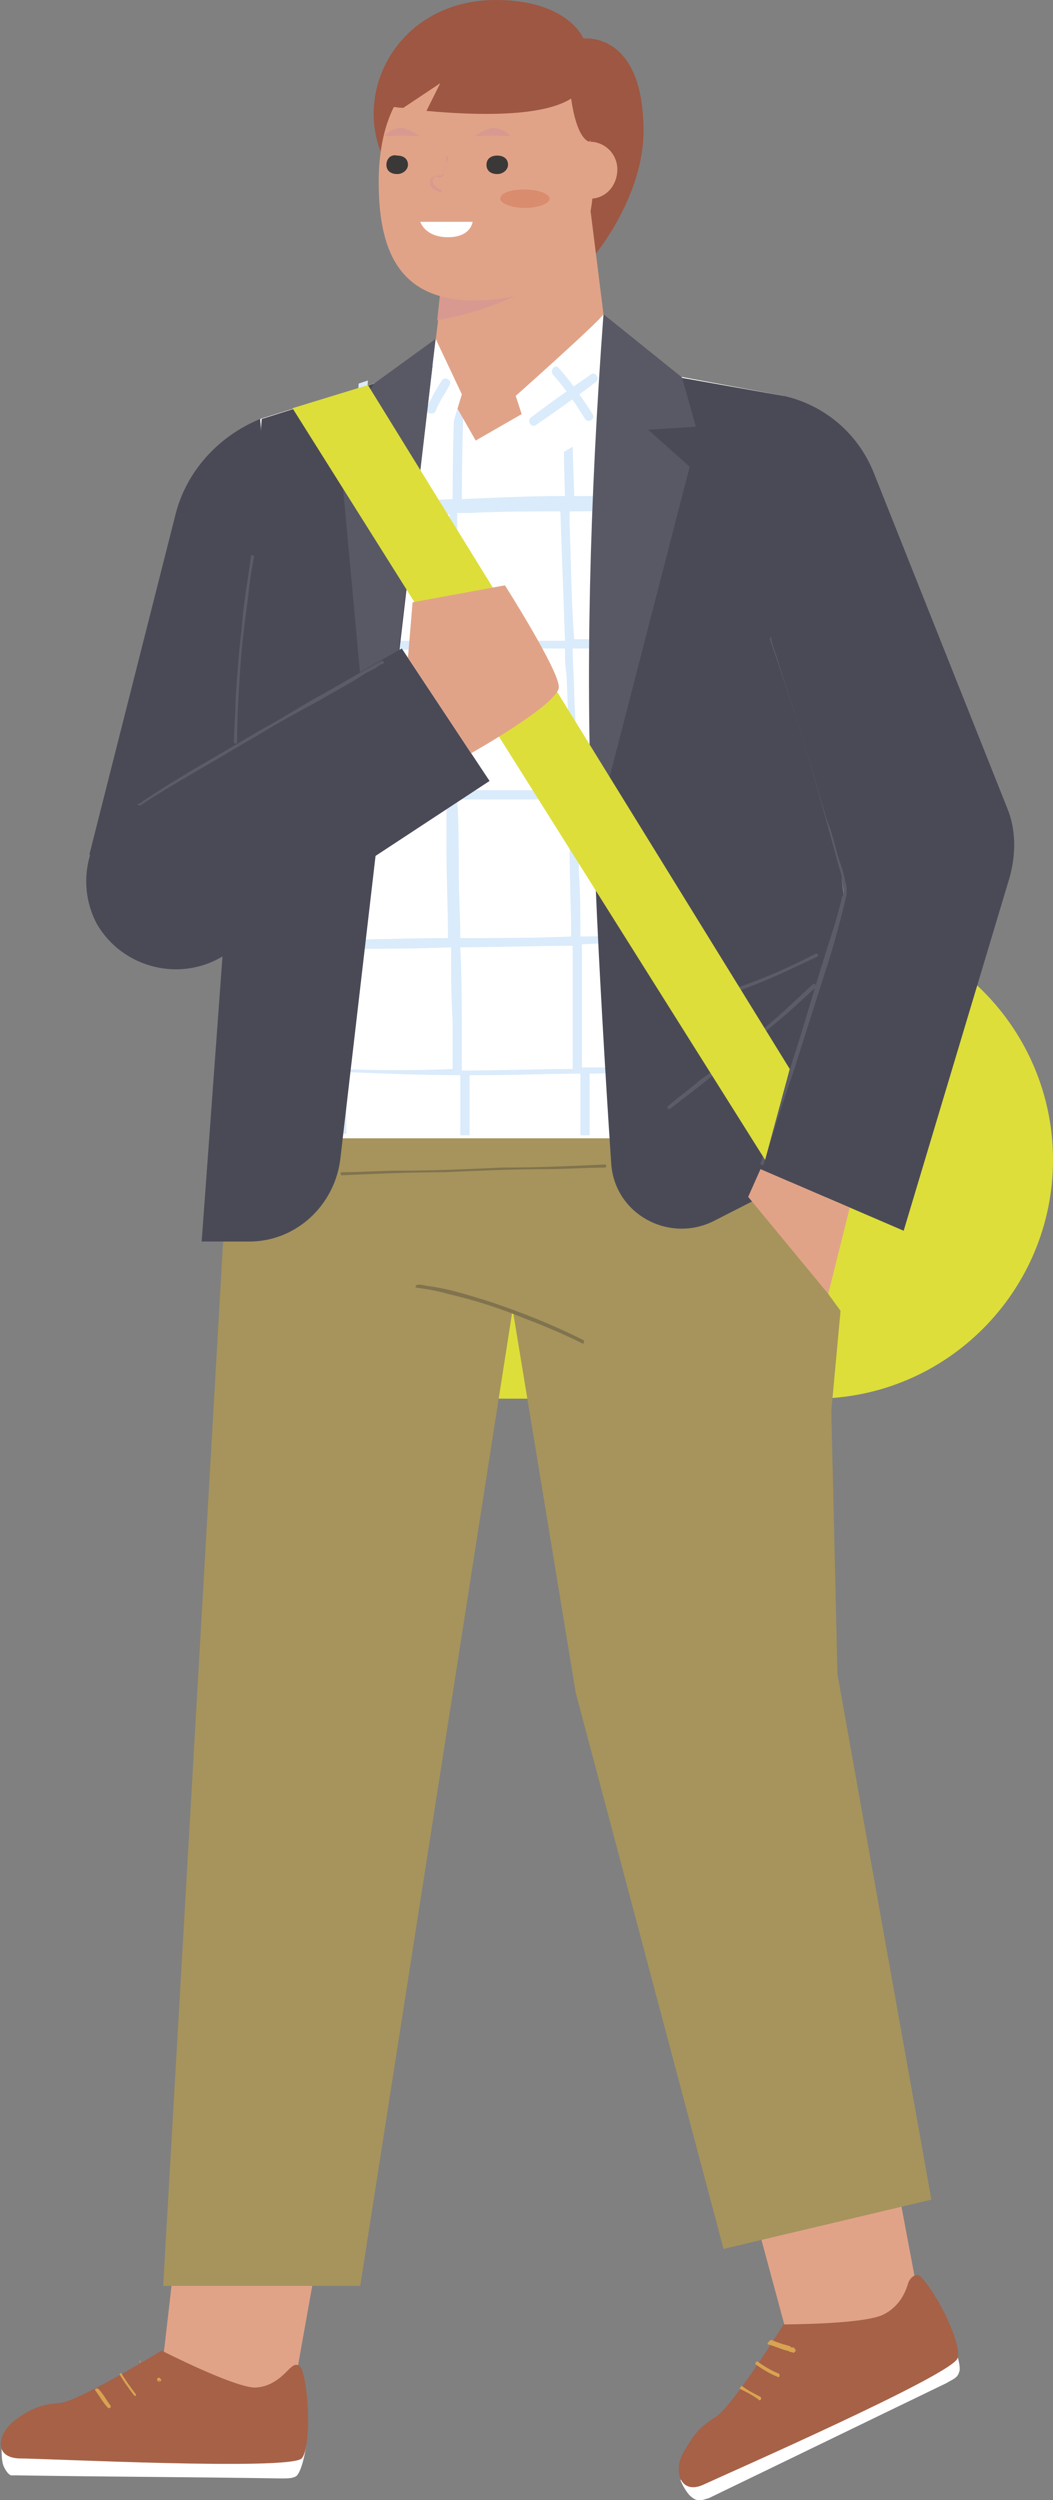
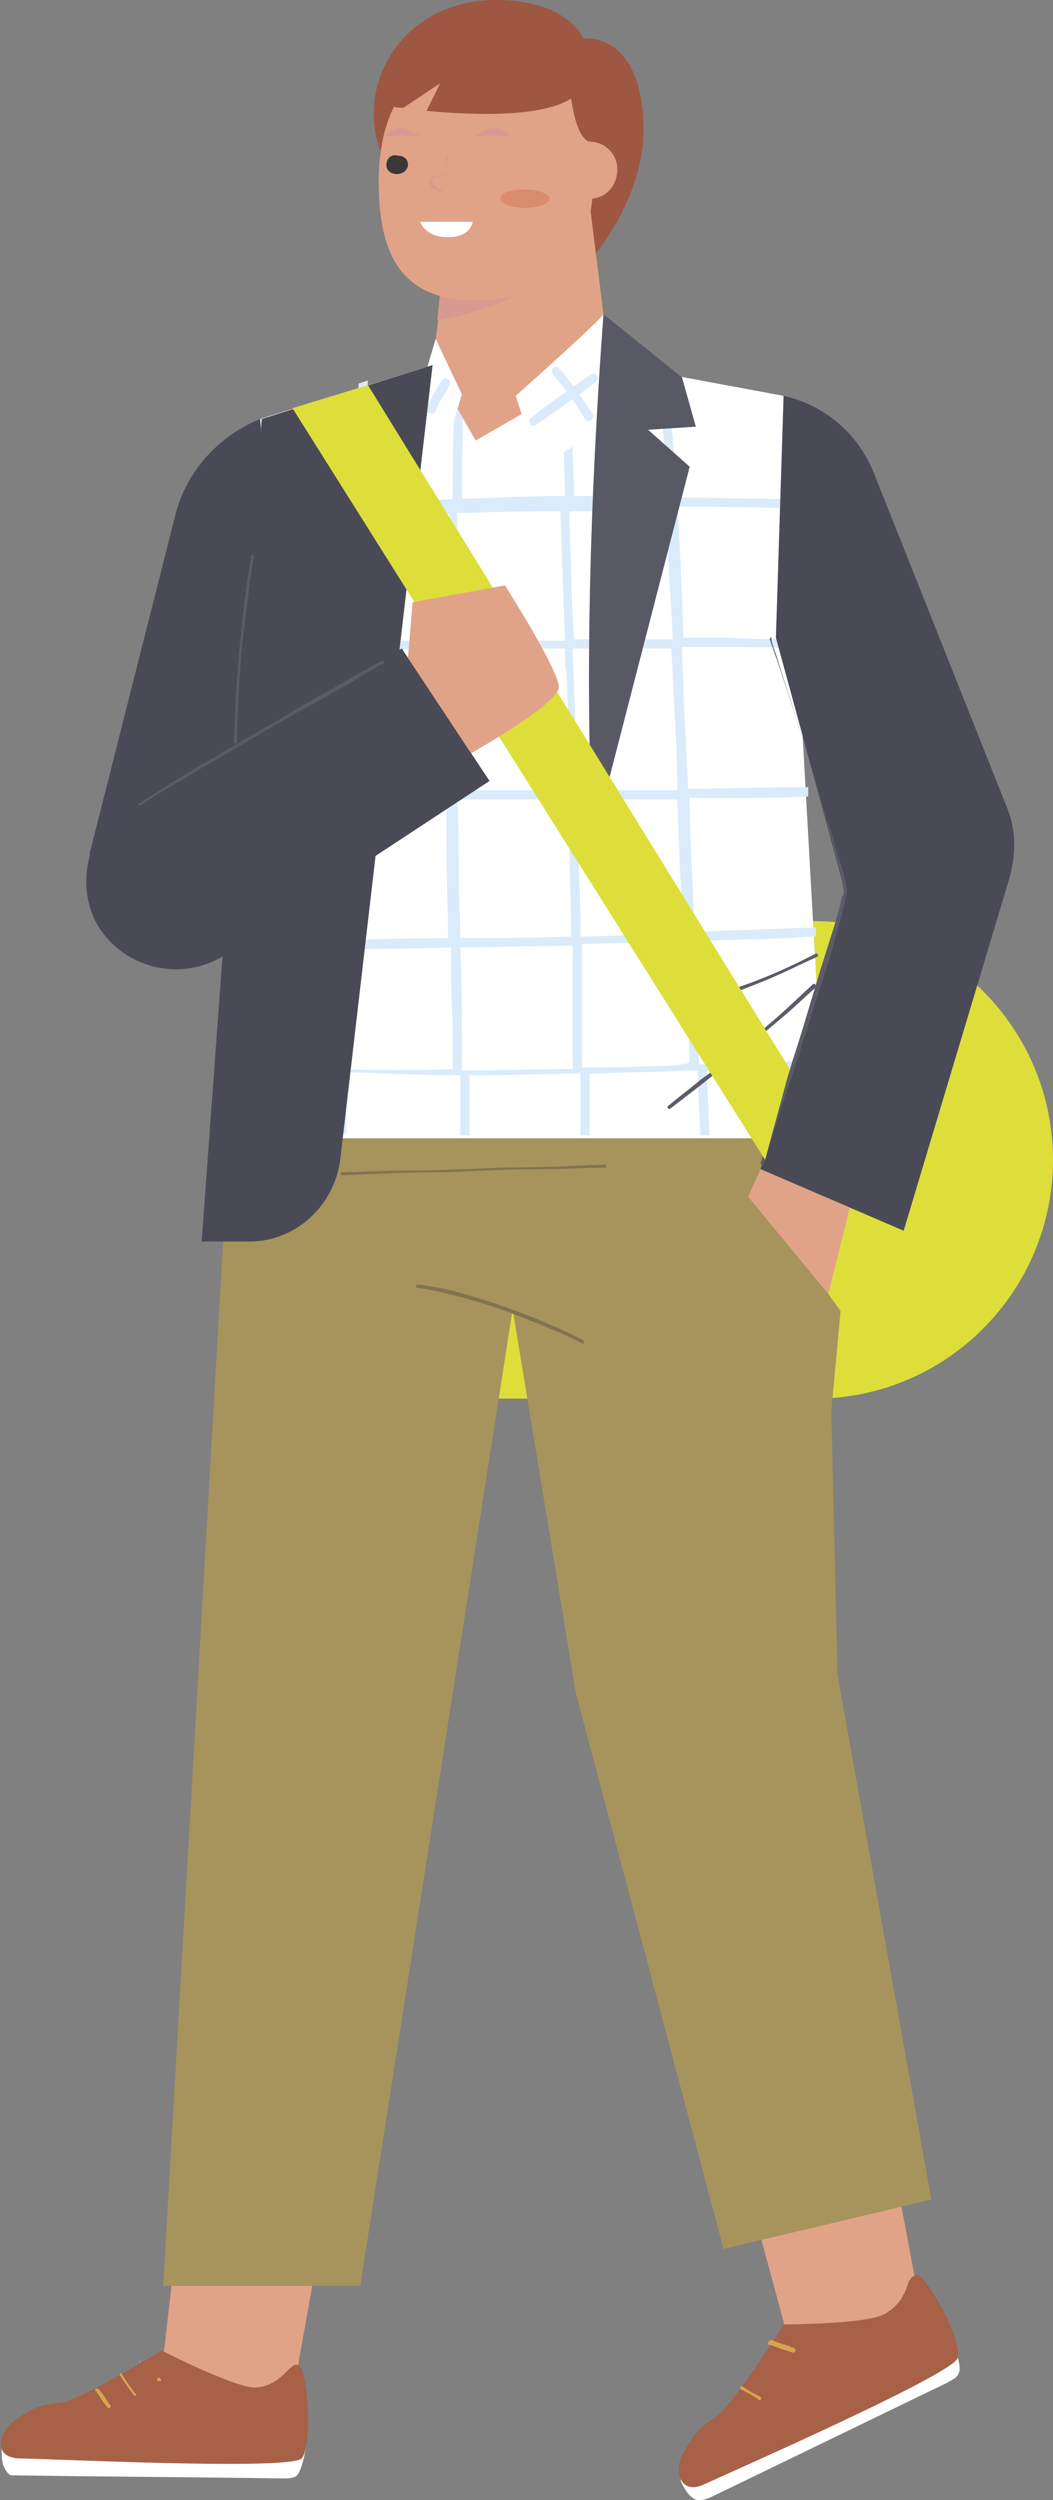
<svg xmlns="http://www.w3.org/2000/svg" version="1.1" id="Ebene_1" x="0px" y="0px" viewBox="0 0 68.4 162.3" style="enable-background:new 0 0 68.4 162.3;" xml:space="preserve">
  <rect x="0" y="0" width="68.4" height="162.3" fill="#808080" stroke="none" />
  <style type="text/css">
	.st0{fill:#DDDE3A;}
	.st1{fill:#E1A388;}
	.st2{fill:#A6945C;}
	.st3{fill:#80734E;}
	.st4{fill:#FFFFFF;}
	.st5{fill:#DAEBFB;}
	.st6{fill:#9E5742;}
	.st7{fill:#D89A90;}
	.st8{fill:#DA8C6F;}
	.st9{fill:#3B3838;}
	.st10{fill:#4A4A57;}
	.st11{fill:#595966;}
	.st12{fill:#5C5C69;}
	.st13{fill:#A66147;}
	.st14{fill:#D9A352;}
</style>
  <g id="Ebene_1_00000107578875118850695430000002862253917191443357_">
</g>
  <g>
    <g>
      <path class="st0" d="M52.9,90.8H32c-8.6,0-15.5-7-15.5-15.5s7-15.5,15.5-15.5h20.9c8.6,0,15.5,7,15.5,15.5S61.5,90.8,52.9,90.8" />
      <path class="st1" d="M18.1,87.1c0,0.8-7.5,66-7.5,66l5.7,2.9l3-2.1l11.5-64.5L18.1,87.1z" />
      <path class="st1" d="M40,110.4c0.2,0.8,11,40.7,11,40.7h6l2.6-2.3L52,108.4L40,110.4z" />
    </g>
    <polygon class="st2" points="54.4,108.7 54,91.6 54.6,85.1 53.8,84 53.5,68.3 15.2,68.3 10.6,148.4 23.4,148.4 33.3,85 37.4,109.9    47,146 60.5,142.8  " />
    <g>
      <path class="st3" d="M22.2,76.3c2.2-0.1,4.4-0.2,6.7-0.2c2.2-0.1,4.4-0.2,6.6-0.2c1.3,0,2.5-0.1,3.8-0.1c0.1,0,0.1-0.2,0-0.2    c-2.2,0.1-4.4,0.2-6.7,0.2C30.4,75.9,28.2,76,26,76c-1.3,0-2.5,0.1-3.8,0.1C22.1,76.1,22.1,76.3,22.2,76.3" />
    </g>
    <polygon class="st4" points="50.9,25.7 39.6,23.6 28.1,23.7 16.9,27.2 15.1,73.9 53.6,73.9  " />
    <g>
      <path class="st5" d="M42.5,69.2c-1.6,0.1-3.1,0.1-4.7,0.1c0-0.4,0-0.9,0-1.3c0-2.2,0-4.4,0-6.7c2.2-0.1,4.5-0.1,6.7-0.2    c0.1,2.6,0.2,5.3,0.3,7.9l0,0C44,69.2,43.2,69.2,42.5,69.2 M37.6,56.6c0-1.6-0.1-3.1-0.1-4.7c2.2,0,4.3,0,6.5,0    c0.1,2.9,0.2,5.8,0.4,8.7c-0.9,0-1.8,0.1-2.7,0.1c-1.3,0-2.7,0.1-4,0.1C37.7,59.4,37.7,58,37.6,56.6 M37.3,45.2    c0-1-0.1-2.1-0.1-3.1c2.1,0,4.3,0,6.4,0c0.1,1.2,0.1,2.4,0.2,3.7c0.1,1.8,0.2,3.6,0.2,5.5c-1.6,0-3.1,0-4.7,0c-0.6,0-1.2,0-1.8,0    C37.5,49.3,37.4,47.2,37.3,45.2 M37,34c0-0.3,0-0.5,0-0.8c2.1,0,4.1-0.1,6.2-0.1c0,0.4,0,0.8,0.1,1.1c0.1,2.4,0.3,4.9,0.4,7.3    c-2.1,0-4.3,0-6.4,0C37.1,39,37.1,36.5,37,34 M30,69.5c0-0.6,0-1.3,0-1.9c0-2,0-4.1-0.1-6.1c2.4,0,4.8-0.1,7.3-0.1    c0,1.7,0,3.5,0,5.2c0,0.9,0,1.9,0,2.8C34.8,69.4,32.4,69.5,30,69.5 M29.8,56.6c0-1.6,0-3.1-0.1-4.7c2.4,0,4.8,0,7.2,0    c0,1.1,0.1,2.2,0.1,3.3c0,1.9,0.1,3.7,0.1,5.6c-2.4,0.1-4.8,0.1-7.2,0.1C29.9,59.5,29.8,58,29.8,56.6 M29.7,45.4    c0-1.1,0-2.2,0-3.3c1.7,0,3.4,0,5,0c0.7,0,1.3,0,2,0c0,0.6,0,1.1,0.1,1.7c0.1,2.5,0.2,5,0.2,7.5c-2.4,0-4.8,0-7.2,0    C29.7,49.4,29.7,47.4,29.7,45.4 M29.7,34.3c0-0.3,0-0.7,0-1c0.3,0,0.6,0,0.9,0c1.9-0.1,3.9-0.1,5.8-0.1c0.1,2.8,0.2,5.6,0.3,8.4    c-0.2,0-0.3,0-0.5,0c-2.2,0-4.3,0-6.5,0C29.6,39.1,29.6,36.7,29.7,34.3 M22.1,69.4c-0.1,0-0.1,0-0.2,0c0-2.6,0.1-5.2,0.1-7.8    c2.4,0,4.8,0,7.3-0.1c0,1.6,0,3.2,0.1,4.7c0,1.1,0,2.2,0,3.2C27,69.5,24.6,69.5,22.1,69.4 M22.1,57.2c0-1.8,0.1-3.6,0.1-5.4    c2,0,4,0,6,0c0.3,0,0.6,0,0.8,0c0,1.1,0,2.2,0,3.3c0,1.9,0.1,3.9,0.1,5.8c-2.4,0-4.8,0.1-7.2,0.1C22.1,59.8,22.1,58.5,22.1,57.2     M22.6,42.2L22.6,42.2c2.2,0,4.3,0,6.4-0.1c0,0.6,0,1.3,0,1.9c0,2.4,0,4.9,0.1,7.3c-2.3,0-4.6,0-6.9,0    C22.4,48.2,22.5,45.2,22.6,42.2 M23,35.3c0-0.6,0.1-1.1,0.1-1.7c2-0.1,4-0.2,6.1-0.2c0,2.7,0,5.5,0,8.2c-1.6,0-3.3,0-4.9,0    c-0.5,0-1,0-1.5,0C22.8,39.5,22.9,37.4,23,35.3 M53.4,69.5v-0.6c-2.7,0-5.3,0.1-8,0.2c-0.1-2.7-0.2-5.3-0.3-8c2-0.1,4-0.1,6-0.2    c0.6,0,1.2-0.1,1.9-0.1v-0.6c-2.6,0.1-5.2,0.2-7.9,0.3c0-1-0.1-2-0.1-3c-0.1-1.9-0.2-3.8-0.2-5.7c1.1,0,2.2,0,3.3,0    c1.5,0,2.9,0,4.4-0.1v-0.6c-2.6,0-5.2,0.1-7.8,0.1c-0.1-2-0.2-4-0.3-6.1c0-1-0.1-2-0.1-3.1c0.6,0,1.2,0,1.8,0c2,0,3.9,0,5.9,0.1    v-0.6c-1.5,0-3.1,0-4.6-0.1c-1,0-2,0-3,0c-0.1-2.8-0.2-5.6-0.4-8.5c2.3,0,4.7,0,7,0.1c0.2,0,0.4,0,0.6,0v-0.6    c-2.5,0-5.1-0.1-7.6-0.1c-0.1-1.9-0.3-3.8-0.5-5.7c-0.1-0.9-0.2-1.7-0.3-2.6l-0.6-0.1c0.1,0.5,0.1,0.9,0.2,1.4    c0.1,1,0.2,1.9,0.3,2.9c0.1,1.3,0.2,2.7,0.3,4c-0.4,0-0.9,0-1.3,0c-1.6,0-3.2,0-4.8,0c-0.1-3-0.2-5.9-0.2-8.9h-0.6    c0.1,3,0.1,5.9,0.2,8.9l0,0c-2.2,0-4.4,0.1-6.7,0.2c0-3,0.1-6,0.2-9h-0.6c-0.1,3-0.2,6-0.2,9c-2,0.1-4,0.2-6,0.2    c0.1-2.6,0.3-5.2,0.5-7.9l-0.6,0.2c-0.2,2.6-0.3,5.1-0.4,7.7c-0.3,0-0.6,0-0.9,0c-1.7,0.1-3.3,0.2-4.9,0.3v0.6    c1.9-0.1,3.9-0.2,5.8-0.3c-0.1,2.7-0.3,5.3-0.4,8c-1.9,0-3.8,0.1-5.7,0.1v0.6c1.9-0.1,3.8-0.1,5.7-0.1c0,0.9-0.1,1.8-0.1,2.7    c-0.1,2.1-0.2,4.3-0.2,6.4c-0.7,0-1.4,0-2.1,0c-1.2,0-2.5,0-3.7,0v0.6c1.9,0,3.8,0,5.7,0.1c-0.1,3.1-0.2,6.1-0.2,9.2    c-0.3,0-0.7,0-1,0c-1.6,0-3.3,0-4.9,0v0.6c2,0,3.9,0,5.9,0c0,1.8-0.1,3.5-0.1,5.3c0,0.8,0,1.6,0,2.4c-2-0.1-4-0.3-6-0.5v0.6    c1.8,0.2,3.6,0.3,5.4,0.4c0.2,0,0.4,0,0.7,0c0,1.3,0,2.7,0,4h0.6c0-1.3,0-2.7,0-4c2.5,0.1,5,0.2,7.4,0.2c0,1.3,0,2.6,0,3.9h0.6    c0-1.3,0-2.6,0-3.9c0.3,0,0.6,0,0.9,0c2.1,0,4.2-0.1,6.3-0.1c0,1.3,0,2.7,0,4h0.6c0-1.3,0-2.7,0-4c1.1,0,2.3-0.1,3.4-0.1    c1.2,0,2.4-0.1,3.6-0.1c0.1,1.4,0.1,2.8,0.2,4.2h0.6c-0.1-1.3-0.1-2.7-0.2-4c0-0.1,0-0.2,0-0.2c2-0.1,4-0.1,6.1-0.2    C52.1,69.5,52.7,69.5,53.4,69.5" />
      <path class="st6" d="M24.6,9.5c1.7,5.3,14,7.1,14,7.1s3.2-3.8,3.2-8.1c0-6.5-3.9-6-3.9-6S36.9,0,32.2,0C26.4,0,23.2,5.1,24.6,9.5" />
    </g>
    <polygon class="st1" points="28.1,23.7 30.9,28.6 39.6,23.6 38.2,12.4 29.5,12.4  " />
    <g>
      <path class="st4" d="M39.2,20.4c-0.3,0.5-5.7,5.3-5.7,5.3l1.5,4.6l4.9-2.9L39.2,20.4z" />
    </g>
    <polygon class="st4" points="28.3,22 30,25.6 29,28.9 26.8,27.1  " />
    <g>
      <path class="st5" d="M35.9,24.3c0.8,0.9,1.5,1.9,2.1,2.9c0.2,0.3,0.7,0,0.5-0.3c-0.7-1.1-1.4-2.1-2.2-3    C36.1,23.6,35.7,24,35.9,24.3" />
      <path class="st5" d="M34.8,27.6c1.3-0.9,2.6-1.8,3.9-2.8c0.3-0.2,0-0.7-0.3-0.5c-1.3,0.9-2.6,1.8-3.9,2.8    C34.2,27.3,34.5,27.8,34.8,27.6" />
      <path class="st5" d="M28.7,24.7c-0.4,0.6-0.7,1.2-1,1.8c-0.1,0.3,0.4,0.5,0.6,0.2c0.2-0.6,0.6-1.1,0.9-1.7    C29.4,24.7,28.9,24.4,28.7,24.7" />
      <path class="st7" d="M35.5,17.9c0,0-2.1,2-7.1,2.9l0.3-2.8L35.5,17.9z" />
      <path class="st1" d="M38.5,12.7c-0.4,4.3-2.8,6.8-7.7,6.8c-5,0-6.2-3.4-6.2-7.7c0-2.9,0.8-5.8,3-7.1c1-0.6,2.6-0.7,4.2-0.7    C36.7,3.9,38.9,7.1,38.5,12.7" />
      <path class="st1" d="M38.3,9.2c1,0,1.8,0.8,1.8,1.8s-0.7,1.9-1.8,1.9V9.2z" />
      <path class="st8" d="M32.5,12.9c0,0.3,0.7,0.6,1.6,0.6s1.6-0.3,1.6-0.6c0-0.3-0.7-0.6-1.6-0.6C33.2,12.3,32.5,12.5,32.5,12.9" />
      <path class="st7" d="M29.1,10.2c0,0.1,0,0.2-0.1,0.4c0,0.1-0.1,0.3-0.1,0.4c0,0.1-0.1,0.3-0.1,0.4c-0.1,0.1-0.2,0.1-0.3,0.1    c-0.1,0-0.2-0.1-0.3,0c-0.1,0.1-0.1,0.2-0.1,0.3c0.1,0.3,0.3,0.4,0.5,0.5c0.1,0,0.1,0.2,0,0.2c-0.2-0.1-0.5-0.2-0.6-0.4    c-0.1-0.2-0.1-0.5,0.1-0.6c0.1-0.1,0.2-0.1,0.3-0.1c0.1,0,0.1,0,0.2,0h0.1c0,0,0-0.1,0.1-0.1c0.1-0.1,0.1-0.3,0.1-0.4    c0-0.1,0-0.1,0.1-0.2c0-0.1,0.1-0.1,0-0.2C28.9,10.1,29.1,10.1,29.1,10.2" />
      <path class="st4" d="M27.3,14.4h3.4c0,0-0.1,1-1.6,1C27.6,15.4,27.3,14.4,27.3,14.4" />
      <path class="st9" d="M25.1,10.7c0,0.4,0.3,0.6,0.7,0.6s0.7-0.3,0.7-0.6c0-0.4-0.3-0.6-0.7-0.6C25.4,10,25.1,10.3,25.1,10.7" />
-       <path class="st9" d="M31.6,10.7c0,0.4,0.3,0.6,0.7,0.6c0.4,0,0.7-0.3,0.7-0.6c0-0.4-0.3-0.6-0.7-0.6    C31.9,10.1,31.6,10.3,31.6,10.7" />
      <path class="st7" d="M30.9,8.8c0,0.1,0.5,0,1.1,0c0.6,0,1.1,0.1,1.1,0c0-0.1-0.5-0.5-1.1-0.5C31.4,8.4,30.9,8.8,30.9,8.8" />
      <path class="st7" d="M27.2,8.8c0,0.1-0.5,0-1.1,0S25,8.9,25,8.8c0-0.1,0.5-0.5,1.1-0.5C26.7,8.4,27.2,8.8,27.2,8.8" />
      <path class="st6" d="M38.3,9.2c0,0-0.8,0-1.2-2.8c-1.9,1.2-6.1,1.1-9.4,0.8l0.9-1.8L26.2,7c-0.4,0-0.8-0.1-1.1-0.1    c0,0,2.1-6.3,7-5.1C40.3,3.9,38.3,9.2,38.3,9.2" />
-       <path class="st10" d="M50.9,25.7l-11.3-2c-1.4,11.2-1.5,22.6-0.9,34c0.2,4.8,0.6,11.8,1,17.8c0.2,3.3,3.7,5.2,6.6,3.8L56.7,74    L50.9,25.7z" />
      <path class="st10" d="M28.1,23.7l-6,51.6c-0.4,3-2.9,5.3-5.9,5.3h-3.1L17,27.2L28.1,23.7z" />
      <path class="st10" d="M50.9,25.7L50.9,25.7c2.7,0.6,4.9,2.5,5.9,5.1l8.6,21.6c0.6,1.4,0.6,3,0.2,4.5l-6.9,23l-9.3-4l5.5-18    l-4.5-16.5L50.9,25.7z" />
      <path class="st11" d="M38.5,54.7C38,44,38.3,32.6,39.2,20.4l5.1,4.1l0.9,3.2l-3.1,0.2l2.7,2.4L38.5,54.7z" />
    </g>
-     <polygon class="st11" points="28.3,22 24.4,54.7 22.2,30.8 25.3,29 22.4,28 24.3,24.9  " />
    <polygon class="st1" points="49.4,75.9 48.6,77.7 53.8,84 55.2,78.4  " />
    <g>
      <path class="st12" d="M52.8,63.9c-1.2,1.1-2.3,2.2-3.6,3.2c-1.2,1-2.4,2.1-3.7,3c-0.7,0.6-1.4,1.1-2.1,1.7c-0.1,0.1,0,0.2,0.1,0.2    c1.3-1,2.5-1.9,3.8-3c1.2-1,2.5-2.1,3.7-3.1c0.7-0.6,1.3-1.2,2-1.8C53,63.9,52.9,63.8,52.8,63.9" />
      <path class="st12" d="M45.3,65.2c2.1-0.6,4.2-1.4,6.1-2.3c0.6-0.3,1.1-0.5,1.7-0.8c0.1-0.1,0-0.2-0.1-0.2c-1.9,1-4,1.9-6,2.5    c-0.6,0.2-1.2,0.4-1.8,0.5C45.2,65,45.2,65.2,45.3,65.2" />
      <path class="st12" d="M50,41.5c1.2,3.4,2.3,6.9,3.3,10.4c0.4,1.5,0.8,2.9,1.2,4.4c0.1,0.3,0.2,0.6,0.2,0.9c0,0.2,0.1,0.4,0.1,0.7    c0,0.1,0,0.2-0.1,0.3c-0.3,1.4-0.8,2.8-1.2,4.1c-0.7,2.2-1.3,4.4-2,6.5c-0.6,2-1.3,4-1.9,6.1c-0.1,0.2-0.1,0.4-0.2,0.6    c0,0.1,0.1,0.2,0.2,0.1c0.6-2,1.2-3.9,1.9-5.9c0.7-2.2,1.4-4.4,2.1-6.6c0.5-1.5,0.9-3,1.3-4.6c0-0.2,0.1-0.3,0.1-0.5    c0-0.3,0-0.5-0.1-0.8c-0.1-0.6-0.3-1.1-0.5-1.7c-0.2-0.8-0.4-1.6-0.7-2.3c-1-3.5-2.1-7-3.2-10.4c-0.1-0.4-0.3-0.8-0.4-1.3    C50.2,41.3,50,41.4,50,41.5" />
      <path class="st10" d="M8.5,52.1l17.6-10l5.7,8.6L14.6,62c-2.8,1.8-6.6,0.9-8.3-2C4.8,57.2,5.8,53.7,8.5,52.1" />
      <path class="st10" d="M16.9,27.2L16.9,27.2c-2.7,1.1-4.8,3.4-5.5,6.2L5.8,55.5l12.9-4.8L16.9,27.2z" />
      <path class="st12" d="M9.1,52.3c1.2-0.8,2.4-1.5,3.6-2.2c1.4-0.8,2.7-1.6,4.1-2.4c1.3-0.8,2.6-1.5,3.9-2.2c1-0.6,2-1.1,2.9-1.7    c0.3-0.2,0.6-0.3,0.9-0.5c0.1-0.1,0.3-0.2,0.4-0.2l0,0c0.1-0.1,0-0.2-0.1-0.2c-0.4,0.2-0.7,0.4-1.1,0.6c-0.9,0.5-1.9,1.1-2.8,1.6    c-1.3,0.7-2.5,1.5-3.8,2.2c-1.4,0.8-2.7,1.6-4.1,2.4c-1.2,0.7-2.5,1.5-3.7,2.3c-0.1,0.1-0.3,0.2-0.4,0.2C8.9,52.2,9,52.3,9.1,52.3    " />
      <path class="st12" d="M16.3,36.1c-0.2,1.6-0.5,3.1-0.6,4.7c-0.2,1.6-0.3,3.1-0.4,4.7c0,0.9-0.1,1.8-0.1,2.7c0,0.1,0.2,0.1,0.2,0    c0-1.6,0.1-3.2,0.2-4.7c0.1-1.6,0.3-3.1,0.5-4.6c0.1-0.9,0.2-1.8,0.4-2.7C16.5,36,16.3,36,16.3,36.1" />
    </g>
    <polygon class="st0" points="23.9,25 51.3,69.4 49.7,75.3 19,26.5  " />
    <g>
      <path class="st1" d="M26.5,42.7l0.3-3.6l6-1.1c0,0,3.5,5.5,3.5,6.6s-5.7,4.3-5.7,4.3L26.5,42.7z" />
      <path class="st3" d="M27.1,83.6c0.7,0.1,1.3,0.2,2,0.4c1.7,0.4,3.3,0.9,5,1.6c1.3,0.5,2.5,1,3.7,1.6c0.1,0.1,0.2-0.1,0.1-0.2    c-2-1-4-1.8-6.1-2.5c-1.3-0.4-2.5-0.8-3.9-1c-0.2,0-0.4-0.1-0.7-0.1C27,83.4,26.9,83.6,27.1,83.6" />
      <path class="st4" d="M19.9,158.7l-19.8,0.1c0,0.3,0,0.9,0.1,1.2s0.3,0.6,0.5,0.7c0.1,0,0.3,0,0.4,0c6.5,0.1,10.7,0.1,17.2,0.2    c0.4,0,0.8,0,1-0.2C19.7,160.2,19.9,158.7,19.9,158.7" />
      <path class="st13" d="M10.5,152.6c0,0-5.4,3.3-6.6,3.4c-1.2,0.1-1.8,0.3-2.9,1.1s-1.5,2.4,0.2,2.5c1.7,0,17.6,0.8,18.4,0    c0.6-0.7,0.5-4.4,0-5.8c-0.2-0.4-0.5-0.3-0.7-0.1c-0.2,0.1-1,1.3-2.4,1.3C15,154.9,10.5,152.6,10.5,152.6" />
      <path class="st14" d="M6.2,155.2c0.3,0.4,0.5,0.8,0.8,1.1c0.1,0.1,0.2,0,0.2-0.1c-0.3-0.4-0.5-0.8-0.8-1.1    C6.3,155,6.1,155.1,6.2,155.2" />
      <path class="st14" d="M7.8,154.2c0.3,0.5,0.6,0.9,0.9,1.3c0.1,0.1,0.2,0,0.1-0.1c-0.3-0.4-0.6-0.8-0.9-1.3    C7.9,154,7.7,154.1,7.8,154.2" />
      <path class="st14" d="M9.1,153.4c0.3,0.3,0.6,0.6,0.9,0.9c0.1,0.1,0.1,0.1,0.2,0.2c0.1,0.1,0.1,0.2,0.2,0.1c0.1,0,0.1-0.1,0-0.2    c-0.1-0.1-0.2,0-0.2,0.1s0.2,0.1,0.2,0l0,0c0,0,0,0,0,0.1l0,0c0,0,0,0-0.1,0l0,0l0,0l0,0l0,0l0,0l0,0l0,0l0,0l0,0l0,0    c-0.1,0-0.1-0.1-0.1-0.1c-0.1-0.1-0.1-0.1-0.2-0.2c-0.1-0.1-0.2-0.2-0.3-0.3C9.5,153.8,9.3,153.6,9.1,153.4    C9.2,153.1,9,153.3,9.1,153.4" />
      <path class="st4" d="M61.9,152.1L44.2,161c0.1,0.3,0.4,0.8,0.6,1s0.5,0.4,0.8,0.3c0.1,0,0.3-0.1,0.4-0.1c5.8-2.8,9.7-4.7,15.5-7.5    c0.3-0.2,0.7-0.3,0.8-0.7C62.5,153.6,61.9,152.1,61.9,152.1" />
      <path class="st13" d="M50.9,150.9c0,0-3.3,5.3-4.4,6s-1.4,1.1-2.1,2.3c-0.7,1.2-0.2,2.8,1.3,2.1s16.1-7.1,16.5-8.2    c0.3-0.9-1.3-4.2-2.4-5.3c-0.3-0.3-0.7,0.1-0.8,0.4c-0.1,0.3-0.4,1.5-1.7,2.1C55.9,150.9,50.9,150.9,50.9,150.9" />
      <path class="st14" d="M48.1,155.1c0.4,0.2,0.8,0.4,1.2,0.7c0.1,0.1,0.2-0.1,0.1-0.2c-0.4-0.2-0.8-0.4-1.2-0.7    C48.1,154.9,48,155.1,48.1,155.1" />
-       <path class="st14" d="M49.1,153.5c0.4,0.3,0.9,0.6,1.4,0.8c0.1,0.1,0.2-0.1,0.1-0.2c-0.5-0.2-1-0.5-1.4-0.8    C49.1,153.3,49,153.5,49.1,153.5" />
      <path class="st14" d="M49.9,152.2c0.4,0.1,0.8,0.3,1.2,0.4c0.1,0,0.2,0.1,0.3,0.1c0.1,0,0.2,0.1,0.2,0c0.2-0.1,0-0.3-0.1-0.2v0.1    l0,0c0,0.1,0.2,0,0.2-0.1l0,0v0.1l0,0c0,0,0,0-0.1,0l0,0c0,0,0,0,0-0.1l0,0c0,0,0,0,0-0.1l0,0l0,0h-0.1c-0.1,0-0.1,0-0.2-0.1    c-0.1,0-0.3-0.1-0.4-0.1c-0.3-0.1-0.6-0.2-0.8-0.3C49.9,152,49.8,152.2,49.9,152.2" />
    </g>
  </g>
</svg>